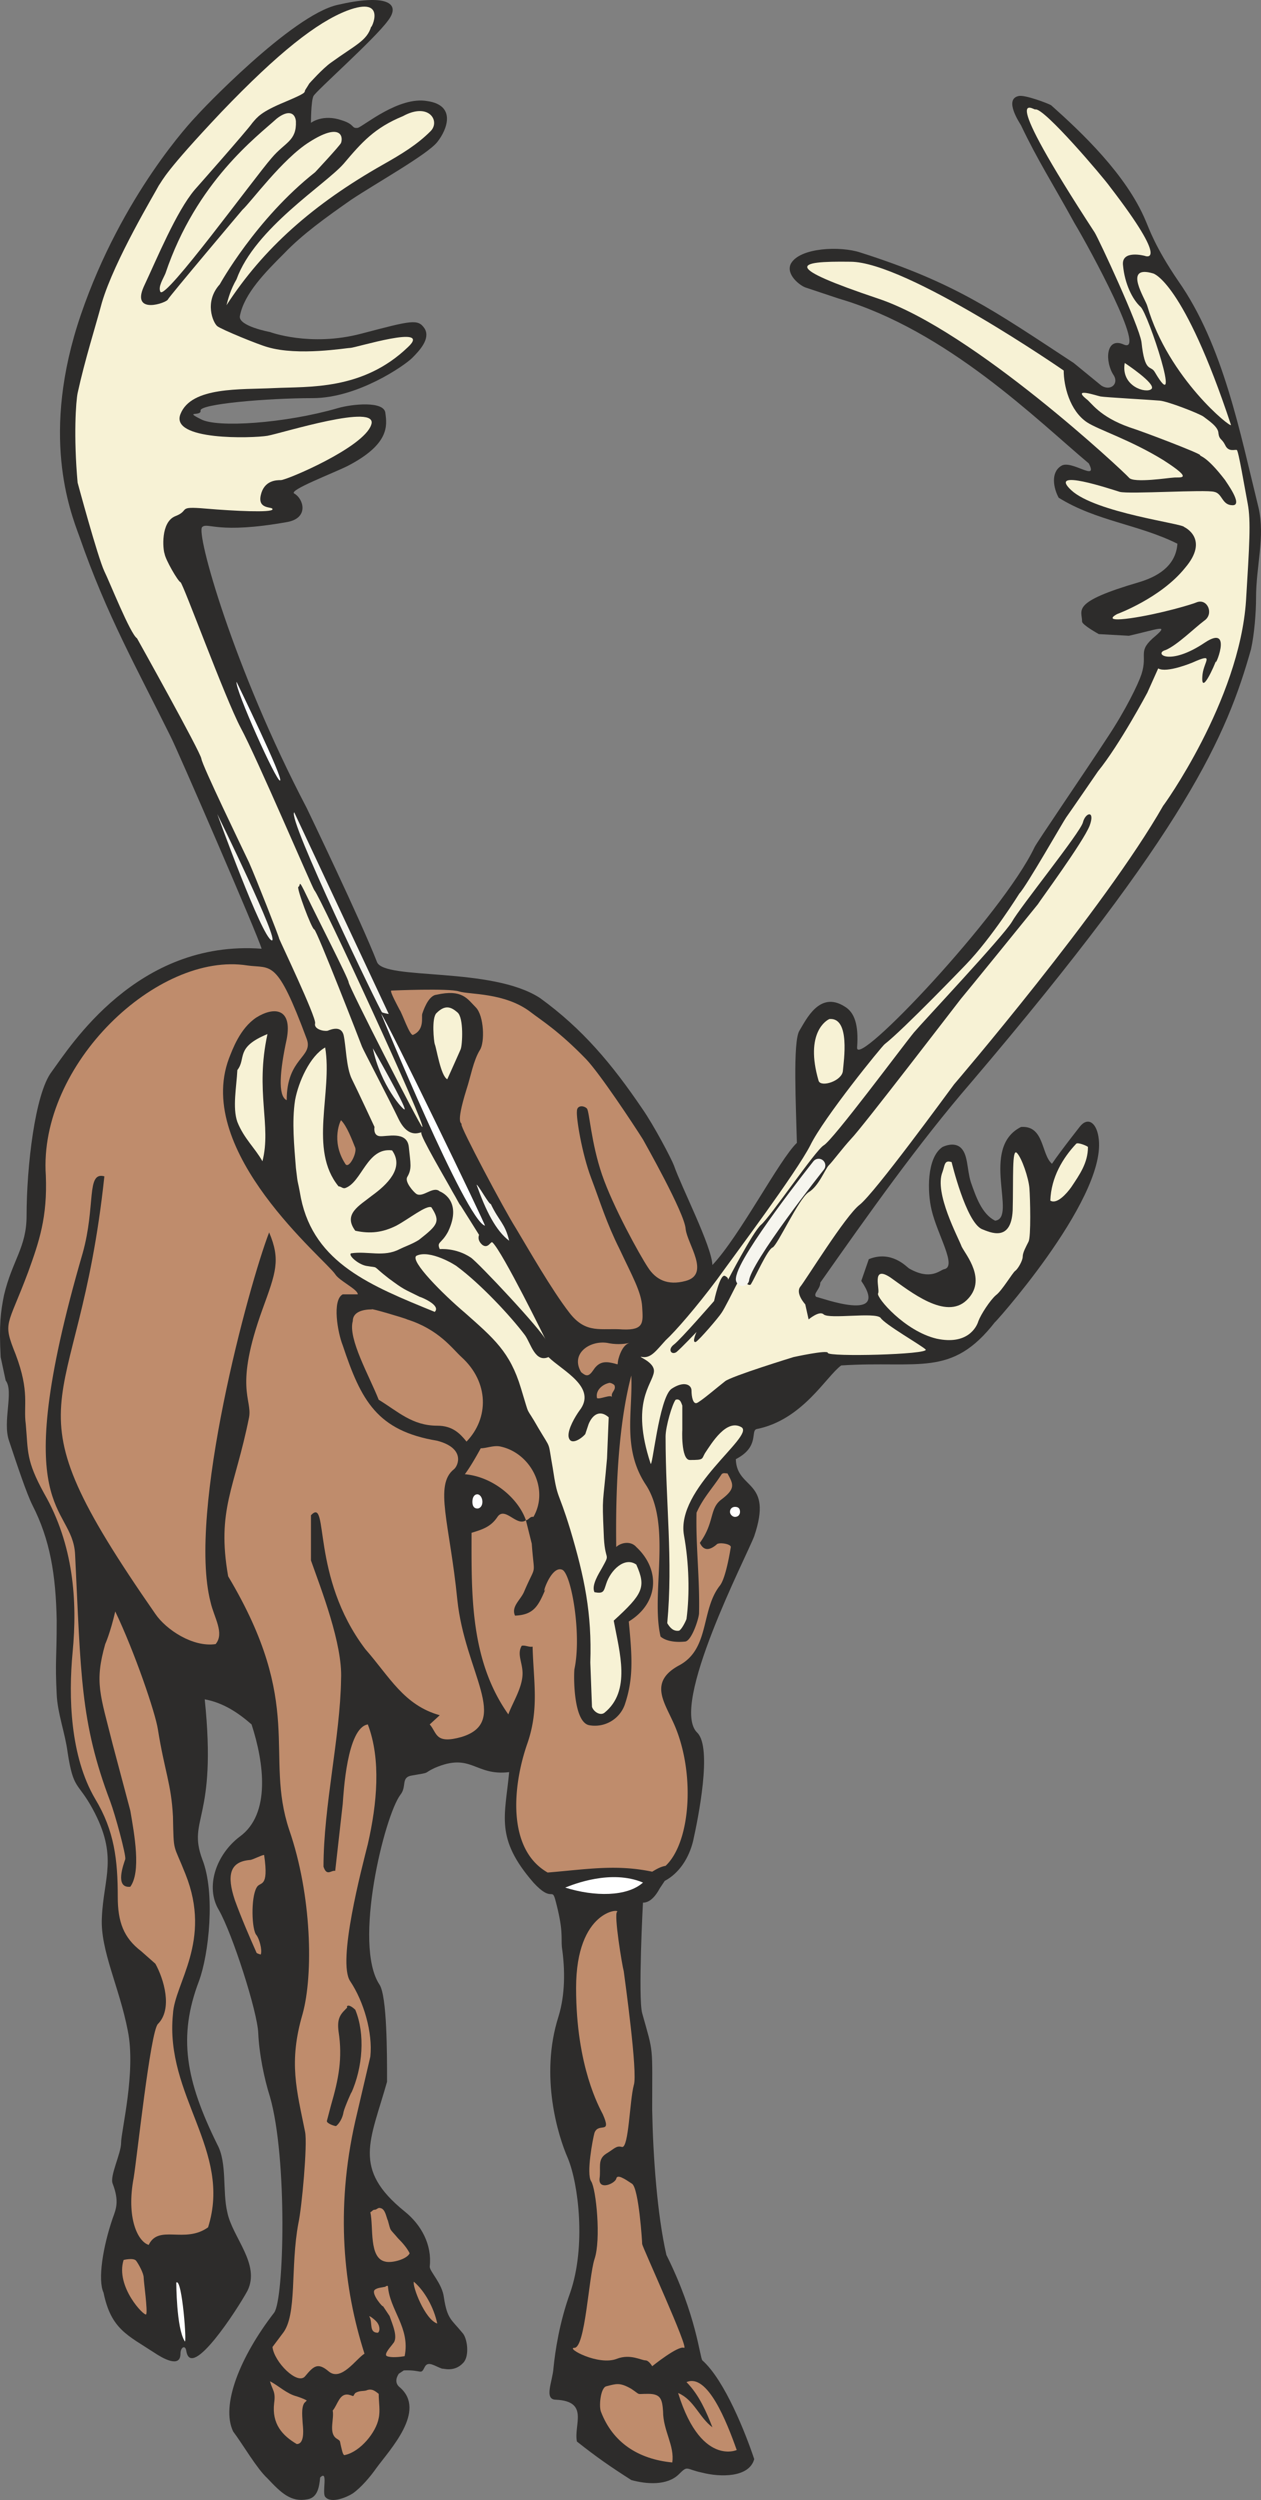
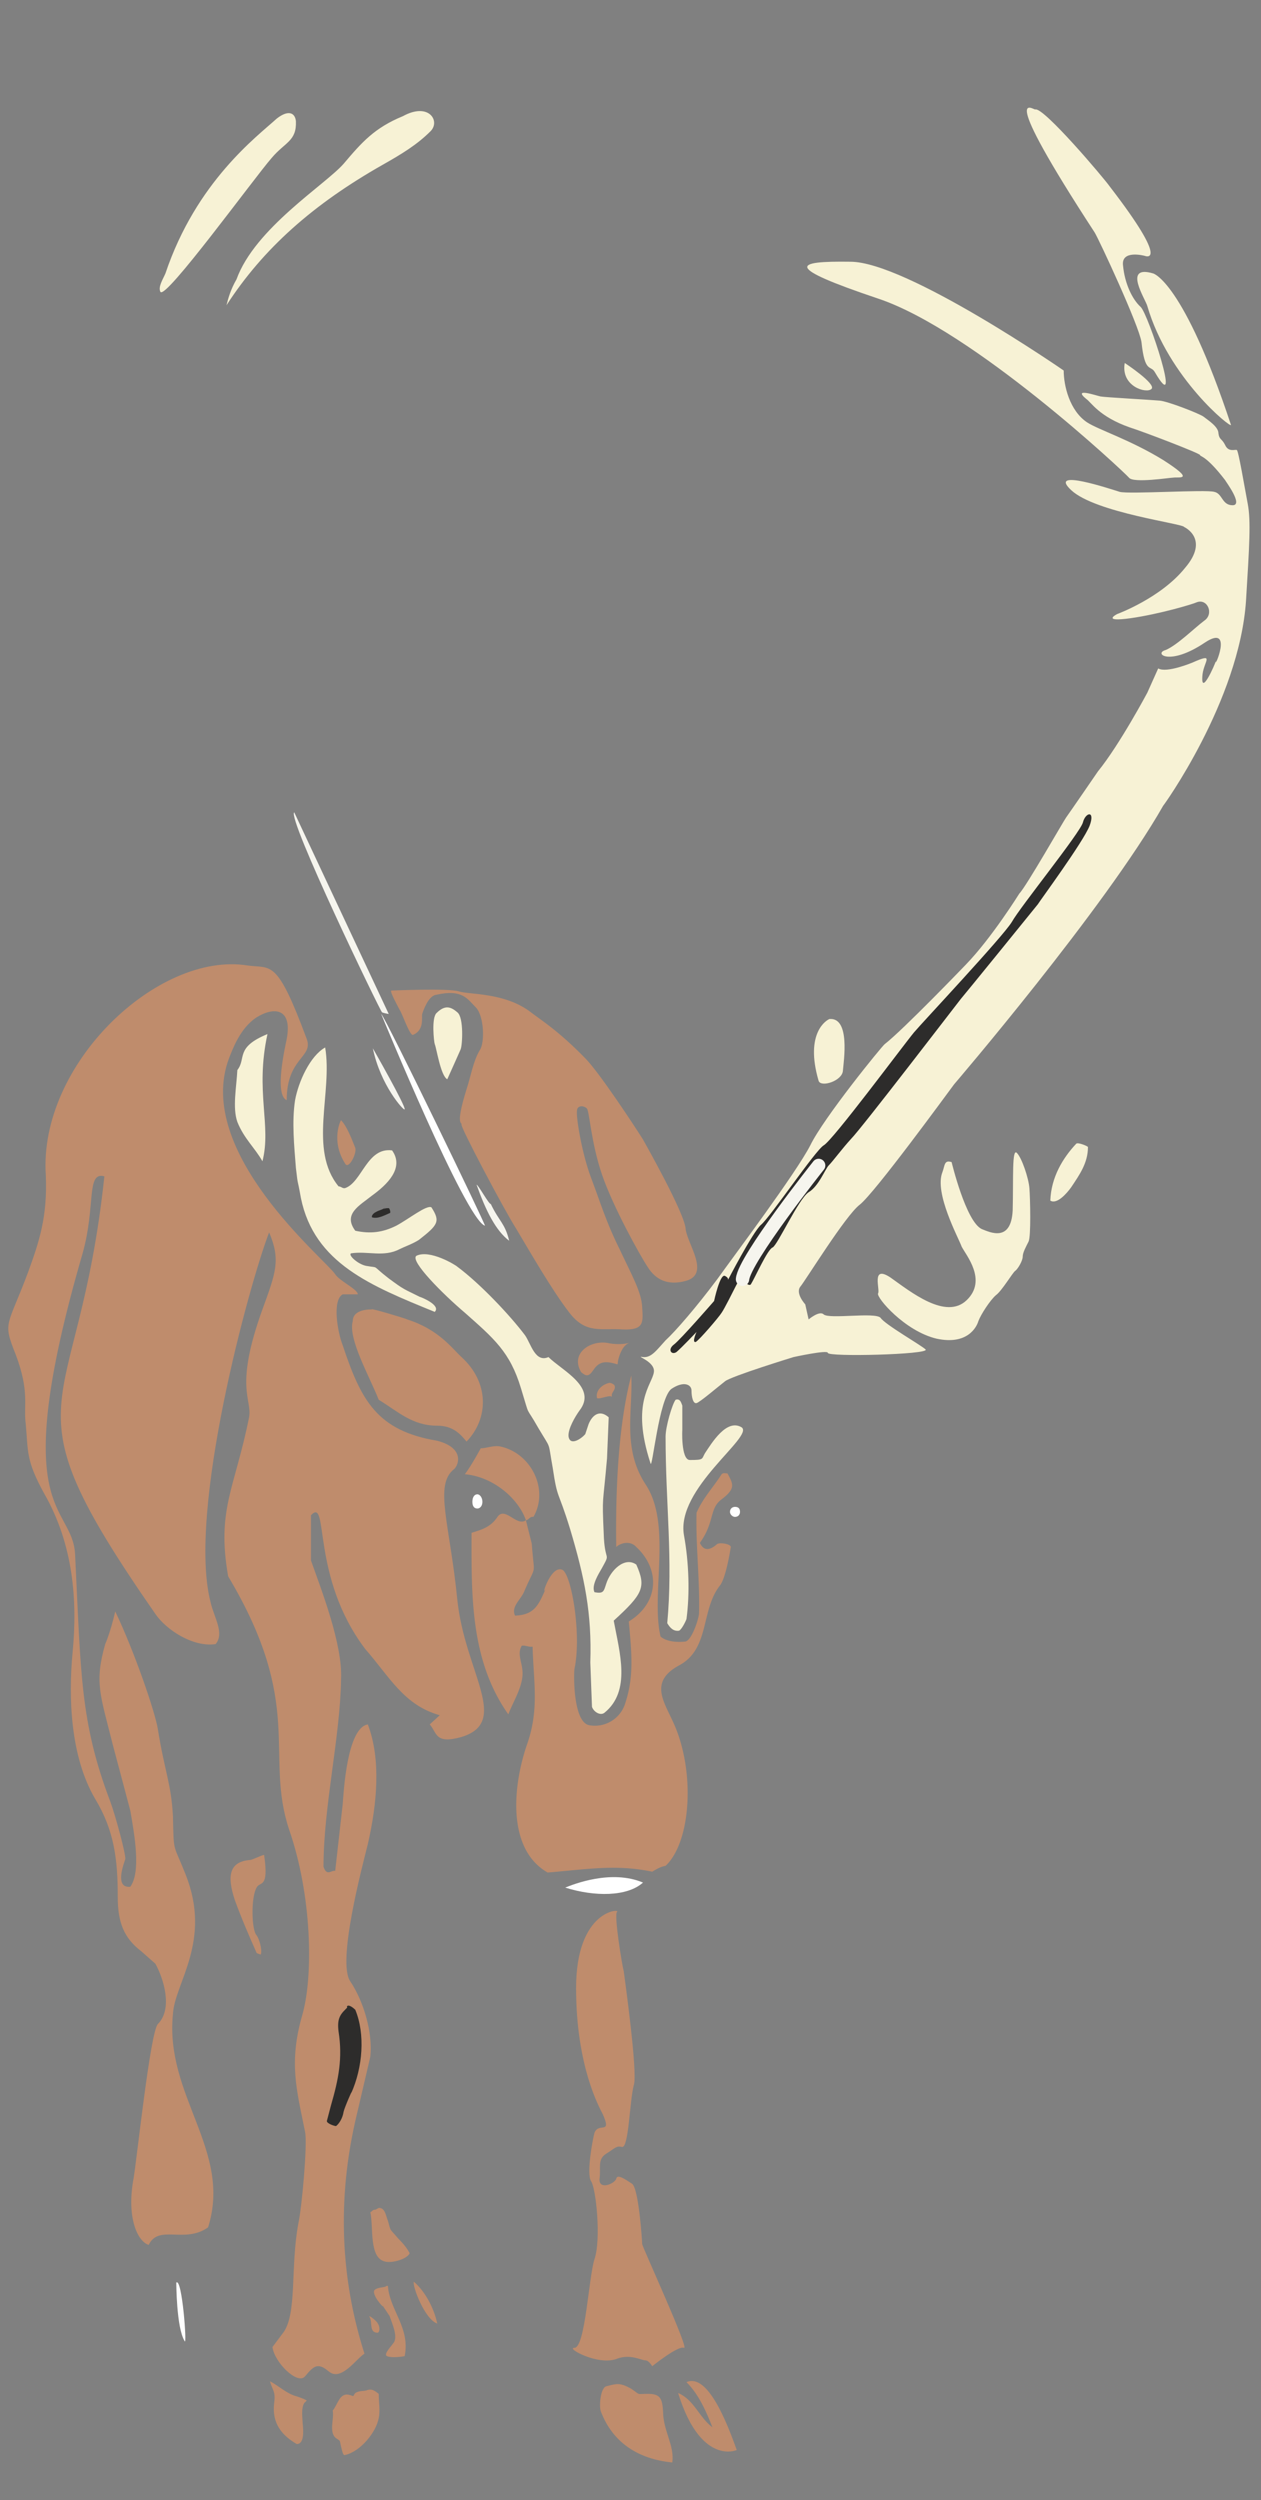
<svg xmlns="http://www.w3.org/2000/svg" width="144.739" height="286.815" viewBox="0 0 108.554 215.111">
  <rect x="0" y="0" width="108.554" height="215.111" fill="#808080" stroke="none" />
-   <path d="M269.63 383c-6.336-12.095-9.576-23.76-9-24.191.504-.432 1.296.648 7.344-.432 1.872-.36 1.368-2.016.576-2.448-.504-.288 3.312-1.728 4.608-2.376 3.6-1.872 3.384-3.456 3.24-4.536-.072-1.08-2.88-.792-4.104-.432-4.464 1.296-10.44 1.728-11.808.936-1.44-.72.072-.216 0-.72-.144-.576 5.76-1.08 9.648-1.08s7.92-2.808 8.568-3.456c.648-.648 1.584-1.656 1.08-2.52-.576-.864-1.08-.72-5.472.432s-7.848-.144-7.848-.144-2.736-.504-2.592-1.368c.36-1.944 2.232-3.816 3.816-5.4 1.584-1.656 3.6-3.096 5.76-4.608 2.16-1.44 6.552-3.888 7.416-4.968.864-1.08 1.656-3.168-.864-3.528-2.448-.432-5.472 2.16-5.976 2.304-.576.072-.216-.288-1.368-.648-1.656-.576-2.664.216-2.664.216s0-1.872.216-2.304c.216-.432 5.256-4.896 6.408-6.48 1.224-1.584-.288-2.304-4.32-1.368-3.96.864-11.952 9.288-12.168 9.576-.36.36-6.408 6.768-9.936 17.064-3.528 10.296-.936 16.92-.144 19.08 2.376 6.84 4.968 11.376 7.848 17.208.504.936 7.56 17.208 7.848 18.288-10.728-.792-16.488 8.424-18.072 10.584-1.44 1.872-2.16 8.208-2.16 12.384 0 2.736-1.224 3.816-1.944 6.84-.288 1.44-.432 2.52-.288 5.328l.432 2.016c.72.936-.288 3.528.288 5.184.72 2.16 1.512 4.536 2.016 5.544 1.512 2.952 2.016 5.976 2.088 9.936 0 3.456-.144 3.384 0 6.336.072 1.656.72 3.312.936 4.968.504 3.312.864 2.52 2.16 4.896 2.232 4.104.936 5.904.792 9.36-.144 2.808 1.512 5.976 2.232 9.72.72 3.528-.576 8.64-.576 9.648 0 .936-1.008 2.88-.72 3.528.576 1.512.288 2.16 0 2.952-.864 2.52-1.296 5.328-.792 6.408.648 3.168 2.088 3.672 4.392 5.184.648.432 2.232 1.368 2.232.072 0-.576.432-.792.504-.216.432 2.52 4.392-3.6 5.256-5.184 1.152-2.304-1.296-4.608-1.728-6.768-.432-1.8 0-4.248-.864-5.832-2.736-5.544-3.384-9.288-1.584-14.04.864-2.304 1.44-7.632.288-10.512-1.296-3.528 1.296-3.312.216-13.752 1.584.288 2.88 1.152 4.032 2.16 1.08 3.312 1.656 7.704-1.008 9.648-2.016 1.512-3.024 4.32-1.8 6.336 1.152 2.016 3.312 8.712 3.384 10.584.072 1.728.504 3.888 1.008 5.472 1.512 5.256 1.224 17.424.36 18.576-2.952 3.816-4.608 7.992-3.528 10.224.864 1.152 2.016 3.168 2.952 4.032 1.152 1.224 2.016 2.088 3.456 1.8.864-.144 1.008-1.08 1.08-1.872.72-.72.144 1.296.432 1.656.504.648 1.944 0 2.376-.288.72-.504 1.512-1.44 2.016-2.16 1.152-1.584 4.392-4.968 2.016-6.984-.36-.288-.36-.72-.072-1.152l.432-.288c1.584-.072 1.44.432 1.8-.288.288-.576.864-.072 1.512.144 0-.072 1.008.36 1.8-.504.576-.576.36-2.16-.072-2.592-.936-1.152-1.296-1.152-1.584-3.024-.144-1.224-1.224-2.232-1.224-2.664.216-1.872-.72-3.6-2.16-4.752-4.536-3.672-2.952-6.048-1.512-11.16 0-2.448 0-7.344-.648-8.352-2.304-3.456.432-14.544 1.8-16.344.576-.72 0-1.512 1.008-1.656 1.728-.288.864-.144 1.944-.648 3.168-1.368 3.456.72 6.408.36-.36 3.816-1.224 5.688 2.088 9.504 1.584 1.728 1.584.432 1.872 1.44.72 2.664.504 3.24.576 4.104.288 1.944.288 4.104-.288 5.976-1.656 5.184 0 10.368.792 12.168.936 2.232 1.584 7.632.216 11.592-.936 2.592-1.296 5.04-1.44 6.48-.072 1.152-.864 2.736.216 2.736 2.88.144 1.512 2.16 1.8 3.6 1.728 1.368 2.88 2.16 4.68 3.312 1.296.36 3.096.504 4.104-.504.792-.792.576-.432 1.944-.144 1.656.432 4.104.432 4.536-1.152-.72-2.16-2.52-6.768-4.464-8.496-.216-.216-.504-3.888-3.096-9.072-.792-3.456-1.152-8.496-1.224-12.456 0-5.76.144-4.752-.864-8.352-.36-1.368.072-9.648.072-9.504.432 0 .936-.288 1.44-1.224l.432-.648c1.224-.648 2.088-1.944 2.448-3.456.432-1.944 1.656-7.992.36-9.288-2.448-2.304 4.248-15.192 4.896-16.92 1.656-4.896-1.512-3.96-1.584-6.624 2.088-1.08 1.224-2.448 1.8-2.592 3.96-.792 5.976-4.536 7.272-5.472 6.696-.432 9.504 1.08 13.248-3.744-.576.72 9.504-10.368 8.928-15.696-.144-1.44-.936-2.016-1.656-1.08.288-.36-1.656 2.088-2.376 3.168-.936-.792-.648-3.312-2.664-3.168-3.6 1.8-.288 7.848-2.232 8.064-1.152-.576-1.656-2.088-2.088-3.312-.36-1.152-.216-2.448-.936-3.024-.576-.432-1.368-.072-1.512 0-1.368.936-1.296 3.888-.936 5.4.504 2.16 2.232 4.896 1.08 5.112-.36.072-1.152 1.008-3.024-.072-.216-.144-1.512-1.584-3.456-.792l-.648 1.872c2.52 3.672-3.456 1.44-3.888 1.368-.288-.288.36-.648.36-1.224 4.104-5.832 8.424-11.952 13.032-17.28 18.504-21.744 21.96-29.808 24.048-37.224.288-1.296.432-3.168.432-4.392 0-2.808.792-5.256.216-7.776-1.584-6.408-3.024-13.968-6.912-19.512-2.016-2.952-2.52-4.536-2.808-5.184-1.656-3.96-5.544-7.632-8.136-9.936-.216-.144-2.304-.936-2.808-.792-1.296.288.144 2.376.216 2.52 1.44 3.024 2.664 4.896 4.608 8.424 1.296 2.16 6.264 11.304 4.248 10.44-1.584-.72-1.656 1.512-.864 2.664.432.72-.288 1.368-1.08.864l-2.376-1.944c-6.912-4.536-10.224-6.912-18.36-9.504-1.728-.576-5.184-.432-5.976.936-.504.936.792 1.944 1.296 2.088l2.808.936c9.36 2.736 17.136 10.512 21.528 14.184.864 1.656-1.512-.36-2.376.216-.936.576-.648 1.944-.216 2.736 3.24 2.016 6.912 2.304 10.224 3.96-.144 2.016-1.872 2.88-3.312 3.312-5.904 1.728-4.896 2.376-4.896 3.384 0 .288 1.44 1.08 1.44 1.08l2.592.144c2.52-.576 3.456-1.008 2.304 0-1.656 1.368-.648 1.512-1.224 3.312-.288.864-1.368 3.096-2.952 5.472-1.872 2.88-6.12 9.072-6.264 9.432-2.736 5.76-15.408 19.152-15.264 17.208.144-1.944-.216-3.024-1.08-3.528-2.16-1.368-3.312 1.152-3.888 2.088-.576.936-.288 6.552-.216 9.648-1.512 1.44-4.896 7.992-7.272 10.512-.072-1.656-2.664-6.696-3.312-8.568-.216-.576-1.728-3.456-2.736-4.896-2.592-3.816-5.112-6.84-8.784-9.504-4.176-2.736-13.392-1.512-14.04-3.096C274.31 392.72 269.63 383 269.63 383z" style="fill:#2d2c2b" transform="translate(-243.221 -313.464)" />
  <path d="M335.87 411.873c-1.152 1.224-2.16 2.88-2.232 4.896.576.36 1.44-.648 1.8-1.152.72-1.08 1.44-2.088 1.44-3.456 0-.072-.864-.432-1.008-.288zm-68.832-88.2c-1.656 1.512-6.912 5.4-9.576 13.32-.216.504-.648 1.152-.432 1.584.432.72 8.064-9.792 9.576-11.52 1.152-1.368 2.16-1.44 2.088-3.168-.072-.72-.648-1.008-1.656-.216zm-3.456 13.824c-.504.864-.72 1.656-.864 2.232 3.168-4.896 7.488-8.712 13.464-12.096 1.656-.936 2.952-1.728 4.104-2.88.864-.864-.144-2.52-2.376-1.296-2.448 1.008-3.528 2.232-5.112 4.104-1.584 1.8-7.632 5.544-9.216 9.936z" style="fill:#f7f2d5" transform="translate(-243.221 -313.464)" />
-   <path d="M269.846 320.649s1.152-1.296 1.872-1.8c2.088-1.512 3.096-1.872 3.456-3.096-.072.36 1.512-2.736-2.088-1.368-2.592 1.008-5.904 3.6-10.8 8.712-4.896 5.184-5.04 5.832-5.4 6.336-.288.576-3.816 6.408-4.896 10.08-.576 2.16-1.44 4.824-2.088 7.776-.144.72-.36 3.672 0 7.704 0 0 1.728 6.408 2.304 7.632.432.864 2.232 5.4 2.808 5.76 0 0 5.472 9.792 5.544 10.368.072.576 3.456 7.56 4.104 8.928.576 1.296 2.592 6.408 2.592 6.552.072.216 3.168 6.696 3.096 7.272-.144.504.72.72 1.08.648.36-.144 1.152-.432 1.368.36.216.936.216 2.808.72 3.816s1.944 4.104 1.944 4.104-.144.72.432.792c.576.072 2.376-.504 2.52.936.144 1.44.288 1.872-.144 2.592-.216.432.576 1.296.792 1.44.576.36 1.44-.72 2.016-.216 0 0 2.016.72.72 3.456-.576 1.08-1.008.864-.72 1.512 0 0 1.368-.144 2.664.72.576.36 6.192 6.336 6.48 7.128 0 0-3.744-7.632-4.608-8.424-.144-.144-.36.576-.864.216-.504-.432-.288-.864-.288-.864s-1.44-2.304-1.584-2.52c-.144-.144-.288-.504-.72-1.224-.504-.936-2.808-4.824-2.664-5.04.072-.216-1.008.72-1.944-1.152-.864-1.8-3.096-6.048-3.168-6.264-.072-.216-3.888-10.008-4.104-10.08-.216 0-1.584-3.672-1.368-3.672.216-.072-.072-.864.72.792.792 1.656 3.6 7.128 3.6 7.416 0 .36 6.12 12.312 6.336 12.456.504.216-8.784-19.872-9.288-20.376-.144-.144-4.968-11.448-6.336-13.968-1.368-2.592-4.968-12.456-5.184-12.528-.216-.072-1.296-1.944-1.368-2.448-.144-.36-.36-2.736.936-3.24s.072-.864 2.592-.648c2.52.216 5.688.36 5.76.072.072-.288-1.296.072-1.008-1.224.288-1.296 1.368-1.296 1.728-1.296.504 0 7.128-2.808 7.776-4.752.72-1.944-7.704.72-8.928.936-1.296.216-8.424.432-7.488-1.872.936-2.376 5.184-2.088 8.064-2.232 2.952-.144 7.632.216 11.52-3.528 2.16-2.016-4.536.072-4.968.072-.36 0-4.464.72-7.128-.072-.792-.216-3.96-1.512-4.32-1.8-.36-.288-1.152-2.088.216-3.6 0 0 3.096-5.616 8.208-9.648 0 0 2.088-2.232 2.232-2.52.216-.648-.144-1.728-2.736-.072-2.304 1.44-5.04 5.184-5.76 5.832 0 0-6.264 7.416-6.408 7.704-.072.288-3.168 1.368-2.088-1.08 1.152-2.448 2.808-6.48 4.392-8.352 0 0 4.464-5.04 4.968-5.76.432-.504.72-.936 2.808-1.8 1.872-.792 1.656-.792 1.728-1.008.144-.216.36-.576.36-.576z" style="fill:#f7f2d5" transform="translate(-243.221 -313.464)" />
  <path d="M281.726 406.329s1.296-2.88 1.152-2.592c.144-.288.288-2.736-.288-3.168-.576-.504-1.08-.648-1.8.072-.432.432-.216 2.448-.144 2.664.144.288.504 2.736 1.08 3.024z" style="fill:#f7f2d5" transform="translate(-243.221 -313.464)" />
  <path d="M276.902 398.697s4.968-.216 5.832.072c.864.288 3.96.072 6.192 1.8.936.72 2.376 1.584 4.752 4.032 1.224 1.296 4.032 5.544 4.896 6.912.072.144 3.6 6.336 3.672 7.704.144 1.296 2.16 3.888 0 4.464-1.584.432-2.592-.144-3.24-1.152-.72-1.08-3.024-5.256-3.96-7.992-.936-2.736-1.08-5.4-1.296-5.688-.288-.288-.864-.288-.864.216-.072.576.432 3.672 1.224 5.76.792 2.088 1.296 3.816 2.448 6.12 1.08 2.304 1.872 3.672 1.944 4.968.072 1.296.216 2.016-1.656 1.944-1.872-.144-3.168.432-4.608-1.44-1.512-1.944-3.528-5.472-4.608-7.272-1.008-1.584-4.824-8.784-4.68-8.928.072-.216-.576.216.432-3.024.36-1.08.576-2.448 1.152-3.384.432-.648.36-2.952-.36-3.672-.72-.72-1.152-1.584-3.384-1.08-.72.072-1.152 1.44-1.224 1.656-.072.288.216 1.368-.792 1.8-.288.072-.936-1.872-1.152-2.16-.144-.288-.864-1.584-.72-1.656z" style="fill:#bf8c6c" transform="translate(-243.221 -313.464)" />
  <path d="M275.318 403.665s2.88 5.04 2.736 5.256c-.072.144-2.088-2.088-2.736-5.256z" style="fill:#f6f5ee" transform="translate(-243.221 -313.464)" />
  <path d="M314.63 401.145c-.216.072-2.16 1.152-.936 5.328.216.576 2.016 0 2.088-.864.072-.864.648-4.608-1.152-4.464zm10.512 12.312s1.224 5.112 2.592 5.76c.72.288 2.52 1.152 2.664-1.584.072-2.808-.072-5.4.36-4.968.432.432 1.008 2.16 1.08 3.024.072.936.144 4.176-.072 4.608-.216.432-.504.936-.504 1.296s-.432 1.08-.648 1.224c-.216.144-1.152 1.728-1.656 2.088-.504.432-1.296 1.656-1.512 2.232-.144.504-.936 2.088-3.6 1.512-2.736-.648-5.184-3.528-5.04-3.888.216-.288-.648-2.52 1.08-1.368 1.728 1.224 4.752 3.672 6.552 1.944 1.8-1.728-.072-3.888-.432-4.608-.288-.792-2.376-4.608-1.656-6.408.216-.576.144-1.08.792-.864z" style="fill:#f7f2d5" transform="translate(-243.221 -313.464)" />
  <path d="M326.366 396.465s-5.4 5.616-6.984 6.84c-.216.144-5.256 6.336-6.408 8.712-1.224 2.376-6.408 9.288-8.064 11.592-1.728 2.304-3.528 4.392-4.392 5.184-.792.864-1.224 1.512-1.944 1.44-.792-.144 1.08.36.936 1.296-.144 1.08-2.016 2.592-.288 7.848.144.648.72-5.616 1.8-6.408 1.08-.72 1.728-.36 1.728.144 0 .576.144 1.152.432 1.08.288-.072 1.8-1.368 2.448-1.872.504-.432 5.904-2.088 5.904-2.088s2.952-.648 2.952-.36c0 .36 8.712.144 8.424-.288-.36-.36-3.528-2.16-3.888-2.736-.504-.504-4.392.144-4.896-.288-.36-.36-1.296.432-1.296.432l-.288-1.296s-.864-.936-.432-1.512c.432-.504 3.888-6.12 5.112-7.056 1.296-1.008 7.488-9.504 8.136-10.368 0 0 12.96-15.12 18-23.976-.072.144 6.552-9 7.128-17.64.288-4.752.432-6.84.144-8.352-.288-1.512-.792-4.536-.936-4.608-.144-.072-.72.216-1.008-.432-.288-.576-.504-.432-.576-1.008 0-.576-.936-1.152-1.296-1.44-.432-.288-3.024-1.296-3.744-1.368-.792-.072-4.752-.288-5.112-.36-.36-.072-2.448-.792-1.224.216.432.288 1.08 1.512 3.744 2.448 1.152.36 6.048 2.232 6.048 2.376 0 .144.504 0 2.16 2.16.072.144 1.584 2.16.648 2.16s-.864-1.008-1.584-1.152c-.72-.216-7.344.216-8.136 0-.72-.216-6.264-2.088-4.176-.144 2.088 1.944 9.648 2.88 9.72 3.168 0 0 2.232 1.008.072 3.528-2.088 2.592-5.832 3.96-5.832 3.96s-1.44.72 1.152.36c2.52-.36 5.4-1.224 5.688-1.368.936-.36 1.512 1.008.648 1.584-.864.648-2.304 2.088-3.312 2.52-1.08.288.288 1.44 3.384-.648 2.52-1.656.72 2.448.936 1.584-.072.288-1.368 3.24-1.152 1.152.144-1.152 1.08-1.872-.864-1.008 0 0-2.232.936-2.952.504 0 0-.648 1.44-.936 2.088 0 0-2.376 4.464-4.248 6.768 0 0-2.52 3.672-2.736 3.96-.216.288-3.456 5.976-4.032 6.552 0 0-2.376 3.816-4.608 6.12zm16.128-59.472s2.592.648 6.696 13.032c.072.36-5.4-4.032-7.2-10.224-.144-.576-2.16-3.6.504-2.808zm-2.448 7.704s2.736 1.8 2.304 2.232c-.432.432-2.664-.216-2.304-2.232z" style="fill:#f7f2d5" transform="translate(-243.221 -313.464)" />
  <path d="M337.454 333.465c.36.576 3.816 7.992 4.032 9.432.288 2.736.792 1.944 1.152 2.592 2.448 4.176-.576-5.04-1.224-5.616-.72-.648-1.368-2.016-1.512-3.528-.216-1.44 1.872-.864 1.872-.864s2.304.936-3.024-5.976c-.504-.72-5.688-6.84-6.408-6.624-.144.072-3.384-2.448 5.112 10.584zm-.648 16.344c1.008.648 3.744 1.512 6.552 3.24 2.808 1.8 1.368 1.44.864 1.512-.288 0-3.456.504-3.816 0-.36-.432-13.392-12.672-21.6-15.408-8.136-2.736-7.272-3.24-2.376-3.168 4.824 0 18.36 9.36 18.36 9.36 0 1.296.504 3.456 2.016 4.464zm-63.864 65.88c-.216.072-.36-.144-.576-.144-2.592-3.168-.504-8.064-1.152-11.952-1.296.72-2.304 2.952-2.592 4.536-.288 1.872-.072 3.96.072 5.832.216 1.8.072.576.432 2.592 1.152 5.616 6.048 7.56 11.52 9.792.576-.576-1.224-1.296-1.296-1.296-1.44-.72-1.296-.576-2.664-1.584-1.584-1.224-.72-.864-1.944-1.08-.72-.144-1.584-.936-1.296-1.08 1.44-.216 2.808.36 4.176-.36.432-.216 1.08-.432 1.656-.792 1.656-1.296 1.872-1.584 1.08-2.808-.432-.216-1.944 1.008-3.024 1.584-1.152.576-2.232.72-3.528.432-1.08-1.44.36-2.16 1.44-3.024 1.296-.936 2.808-2.376 1.728-3.888-2.16-.288-2.592 2.736-4.032 3.24z" style="fill:#f7f2d5" transform="translate(-243.221 -313.464)" />
  <path d="M272.582 409.857c.504.504.936 1.656 1.224 2.376.144.504-.576 1.872-.864 1.368-1.296-2.016-.36-3.816-.36-3.744z" style="fill:#bf8c6c" transform="translate(-243.221 -313.464)" />
  <path d="M266.246 402.44c-2.808 1.153-1.8 2.089-2.592 3.097-.072 1.44-.432 3.24 0 4.464.576 1.44 1.512 2.232 2.16 3.384.792-3.096-.648-5.976.432-10.944z" style="fill:#f7f2d5" transform="translate(-243.221 -313.464)" />
  <path d="M297.422 429.009c-.576.144-1.296.144-1.944 0-1.512-.216-3.168.936-2.232 2.52.432.36.648.432 1.08-.216.432-.648.936-.72 1.584-.576.72.144.36.288.576-.432.144-.504.432-1.152.936-1.296zm-1.512 4.68c-.144-.432.36-.576.216-1.008 0-.072-.36-.288-.504-.216-.576.144-1.152.648-1.008 1.296.216.144 1.224-.36 1.296-.072zm-20.664-7.56c-.792 0-1.656.216-1.656 1.008-.432 1.512 1.44 4.752 2.232 6.768 1.656 1.008 2.88 2.232 5.04 2.232 1.296 0 1.944.648 2.52 1.368 1.944-2.016 1.944-5.112-.432-7.272-.792-.72-1.944-2.376-4.68-3.24-.072-.072-3.24-1.008-3.024-.864z" style="fill:#bf8c6c" transform="translate(-243.221 -313.464)" />
  <path d="M282.59 422.457c-.144-.144-2.376-1.512-3.528-.936-.576.432 2.304 3.312 4.176 4.896 2.52 2.232 3.888 3.384 4.824 6.48.864 2.808.288 1.296 1.512 3.456 1.152 1.944.792 1.008 1.224 3.384.432 2.88.432 1.8 1.512 5.328 1.224 4.104 1.872 7.2 1.728 11.448l.144 3.816c.144.432.72.792 1.08.504 2.304-1.872 1.296-5.184.792-7.92 2.52-2.304 2.808-2.88 1.944-4.824-1.008-.72-2.232.504-2.592 1.656-.216.648-.216.864-1.008.72-.288-.576.36-1.584.648-2.088.792-1.44.216-.36.144-3.024-.144-3.312-.072-2.232.288-6.408l.144-3.528c-.72-.648-1.368-.288-1.728.576l-.288.864c-.288.36-1.296 1.08-1.44.216-.072-.648.576-1.728.936-2.232 1.584-2.016-1.512-3.456-2.664-4.608-1.152.504-1.512-1.152-2.016-1.872-1.296-1.728-3.888-4.464-5.832-5.904zm21.312 16.056c-.288.504-.072.576-1.296.576-.792 0-.648-2.808-.648-2.52v-2.16c-.072-.144-.144-.648-.576-.504-.288.36-.864 2.304-.864 3.168 0 5.76.648 10.584.144 16.056.216.36.504.72 1.008.648.216-.072.576-.792.648-1.008.288-2.16.216-4.824-.216-7.2-.72-4.032 6.048-8.496 4.968-9.288-1.296-.792-2.592 1.368-3.168 2.232z" style="fill:#f7f2d5" transform="translate(-243.221 -313.464)" />
  <path d="M289.142 443.985c1.368-2.376-.216-5.472-2.808-6.048-.576-.144-1.224.144-1.728.144-.432.792-.936 1.656-1.368 2.232 2.448.216 4.608 2.088 5.256 3.96-.792.576-1.8-1.224-2.448-.288-.576.864-1.296 1.08-2.232 1.368 0 5.256-.144 10.944 3.168 15.624.36-1.008 1.224-2.304 1.224-3.528 0-.936-.504-1.656-.072-2.376.288-.072.648.144.936.072.072 2.952.576 5.328-.432 8.28-1.296 3.672-1.8 9.144 1.728 11.16 3.456-.288 5.904-.72 9-.072.36-.216.72-.432 1.152-.504 2.232-2.088 2.592-8.352.576-12.528-.792-1.728-1.944-3.384.648-4.752 2.592-1.44 1.8-4.752 3.456-6.84.504-.648.864-2.88.936-3.312 0-.288-1.08-.432-1.224-.216-.504.432-1.08.648-1.44-.144 1.296-1.8.792-2.952 1.872-3.744 1.224-.936 1.008-1.296.504-2.232-.216 0-.36-.072-.504.072-.792 1.224-1.584 2.016-2.16 3.312-.072 2.88.288 5.688.216 8.64 0 .432-.648 2.448-1.224 2.448-.72.072-1.584 0-2.088-.432-.864-3.672 1.008-9.648-1.296-13.104-2.016-3.096-1.08-6.264-1.224-9.36-1.08 4.104-1.368 9.504-1.296 14.76.36-.36 1.224-.576 1.728 0 2.088 1.944 1.944 4.824-.648 6.408.288 3.024.432 4.896-.36 7.2a2.733 2.733 0 0 1-3.024 1.728c-1.368-.216-1.368-4.104-1.296-4.824.648-3.024-.288-8.352-1.08-8.568-1.008-.36-1.872 2.664-1.368 1.584-.648 1.512-1.008 2.304-2.664 2.376-.36-.792.504-1.368.792-2.088 1.08-2.52.864-1.08.648-4.104l-.504-2.016c.216 0 .36-.36.648-.288z" style="fill:#bf8c6c" transform="translate(-243.221 -313.464)" />
  <path d="M290.222 466.305c.072-.792.216-1.656.144-2.592-.432-.288-1.08-.216-1.44 0-.432 2.016-1.152 6.048.504 8.064.576.72 1.152 1.152 2.088 1.296 1.152.288 2.88-.36 2.88-1.584-.504-2.304-2.664-1.872-2.808-1.944-1.008-.936-1.44-1.728-1.368-3.24zm9.504-2.232c.288 1.872-.288 3.024-1.512 4.536-.648.864-1.656 2.016-1.08 2.808.216.288.792.936 1.224.936.792 0 2.16-1.008 2.448-1.8.864-2.16 1.08-5.4.504-7.344-.216-.216-1.296-.288-1.44 0-.288.504-.216.504-.144.864z" style="fill:#bf8c6c" transform="translate(-243.221 -313.464)" />
-   <path d="M291.878 475.88c2.52.793 5.328.793 6.696-.431-2.736-1.152-5.976.144-6.696.432zm-7.56-32.615c.216 0 .432-.216.432-.576s-.216-.648-.432-.648c-.288 0-.432.288-.432.648 0 .36.144.576.432.576zm22.176.72c.288 0 .432-.216.432-.432 0-.288-.144-.432-.432-.432-.216 0-.432.144-.432.432 0 .216.216.432.432.432z" style="fill:#fff" transform="translate(-243.221 -313.464)" />
+   <path d="M291.878 475.88c2.52.793 5.328.793 6.696-.431-2.736-1.152-5.976.144-6.696.432zm-7.56-32.615c.216 0 .432-.216.432-.576s-.216-.648-.432-.648c-.288 0-.432.288-.432.648 0 .36.144.576.432.576zm22.176.72c.288 0 .432-.216.432-.432 0-.288-.144-.432-.432-.432-.216 0-.432.144-.432.432 0 .216.216.432.432.432" style="fill:#fff" transform="translate(-243.221 -313.464)" />
  <path d="M264.518 396.537c-7.704-1.224-18 8.496-17.352 18.072.144 3.6-.576 5.688-1.512 8.28-1.8 4.824-2.232 4.248-1.08 7.128 1.224 3.24.648 4.392.864 5.976.216 2.376 0 3.096 1.584 5.976 2.52 4.392 2.88 9.216 2.448 13.68-.36 3.816-.216 8.928 1.944 12.6 1.656 2.736 1.944 5.256 1.944 8.424 0 2.16.504 3.528 2.016 4.68l1.224 1.08c.72 1.296 1.512 3.888.216 5.184-.648.648-1.8 11.52-2.088 13.248-.648 3.456.36 5.472 1.296 5.76.864-1.8 3.096-.072 5.112-1.512 2.088-6.624-3.744-11.304-3.024-18.36.144-2.664 3.384-6.264 1.08-12.024-1.08-2.736-1.008-1.728-1.08-4.968-.144-2.808-.72-3.888-1.296-7.488-.216-1.44-2.016-6.696-3.672-10.152-.432 1.872-.864 2.808-.864 2.808-.936 3.312-.432 4.32.648 8.64l1.512 5.688c.36 2.088.936 5.256 0 6.552-1.368.144-.576-1.944-.432-2.376.072-.36-.864-3.816-1.296-4.968-2.592-6.84-2.52-10.944-3.024-21.24-.216-4.464-5.976-3.168.648-25.92 1.152-4.104.288-7.056 1.872-6.624-2.304 21.672-9.072 18.288 4.392 37.656.936 1.368 3.24 2.88 5.184 2.592.792-.936-.144-2.304-.432-3.6-2.016-7.776 3.312-27.36 5.04-31.824 1.008 2.376.576 3.456-.576 6.624-2.448 6.768-.864 7.704-1.152 9.288-1.224 6.12-2.808 7.92-1.8 13.68 6.624 11.088 3.096 15.336 5.256 21.816 1.944 5.616 2.088 12.456 1.152 15.84-1.224 4.176-.504 6.552.216 10.152.216 1.08-.288 6.552-.576 7.848-.72 3.816-.072 7.92-1.368 9.504l-.864 1.152c.144 1.296 2.16 3.312 2.808 2.52.72-.864 1.08-1.224 2.016-.432 1.08.936 2.376-1.08 3.096-1.512-1.8-5.616-2.52-12.384-.792-20.016l1.296-5.544c.216-2.088-.576-4.752-1.728-6.48-1.152-1.656 1.008-9.792 1.512-11.808.792-3.456 1.152-7.272 0-10.296-1.8.288-2.088 5.904-2.16 6.84l-.648 5.76c-.36-.072-.72.504-1.008-.36 0-5.184 1.44-11.16 1.512-16.128.144-3.024-1.728-7.776-2.592-10.224v-3.888c1.584-1.656-.072 5.256 4.68 11.52 2.088 2.376 3.312 4.824 6.408 5.688l-.864.792c.648.72.432 1.728 2.736 1.08 4.248-1.296.288-5.544-.36-11.808-.648-6.552-2.016-9.864-.288-11.232.36-.288 1.008-1.8-1.44-2.448-5.184-.864-6.552-3.456-8.136-8.208-.432-1.08-.936-3.888 0-4.392h1.296c0-.432-1.584-1.152-1.944-1.728-.864-1.296-12.168-10.512-9.144-18.576.288-.72.936-2.592 2.376-3.528 1.512-.936 3.096-.792 2.592 1.872-.576 2.664-.792 4.896 0 5.256 0-3.672 2.304-3.672 1.728-5.256-2.592-6.984-3.024-6.048-5.112-6.336z" style="fill:#bf8c6c" transform="translate(-243.221 -313.464)" />
  <path d="M264.734 473.505c-1.728.144-2.016 1.296-1.296 3.456.576 1.584 1.296 3.24 1.872 4.536.072.072.36.144.36.144.144-.432-.144-1.368-.36-1.656-.432-.432-.504-3.24 0-4.104.288-.576 1.08.144.648-2.808-.216 0-1.008.432-1.224.432zm35.568 47.448c-.072-1.08-.216-1.512-1.296-1.512s-.576.144-1.44-.432c-1.008-.576-1.296-.432-2.16-.216-.504.144-.648 1.8-.432 2.232 1.008 2.592 3.168 4.032 6.12 4.32.216-1.44-.792-2.736-.792-4.392zm6.336 3.312c-.864-2.448-2.52-6.624-4.32-5.832 1.08 1.08 1.728 2.592 2.232 3.888-1.152-.864-1.584-2.376-2.952-2.952 2.088 6.768 5.544 4.68 5.04 4.896zm-31.896-5.112c-.288.072-.576 0-.936.216-.288.36 0 .288-.576.144-.792-.144-.936.864-1.368 1.368.144.72-.36 1.872.288 2.376.432.288.288.144.432.72.144.648.216.792.36.72 1.296-.288 2.664-1.944 2.88-3.168.144-.648 0-1.368 0-2.088-.288-.216-.576-.504-1.08-.288zm-5.976.504c-.864-.216-1.584-.936-2.304-1.296.216.792.504.864.36 1.872-.216 1.8.72 2.808 1.944 3.528.792 0 .504-1.656.504-1.872 0-.288-.144-1.224.144-1.656l.216-.216c-.216-.144-.648-.288-.864-.36zm7.632-9.432c-.288.072-.72.072-.936.288-.288.36.792 1.584.72 1.368l.576.864c.216.648.792 1.872.288 2.376-.072.144-.864.936-.504 1.08.36.144 1.08.072 1.512 0 .504-2.448-1.296-3.96-1.44-6.048-.144 0-.144 0-.216.072z" style="fill:#bf8c6c" transform="translate(-243.221 -313.464)" />
  <path d="M275.03 512.817c.288.504-.072 1.368.72 1.368.216-.144.144-.576 0-.792-.144-.288-.864-.792-.72-.576zm3.816-3.024c.936.792 1.728 2.232 2.016 3.6-1.08-.36-2.16-3.24-2.016-3.6zm-3.384-6.193c-.144 0-.216.145-.36.217.288 1.296-.144 3.96 1.296 4.248.576.144 1.872-.216 2.088-.72-.216-.432-.576-.864-1.008-1.296-.792-.936-.576-.504-.864-1.512-.144-.288-.216-1.008-.648-1.08-.216-.072-.288.144-.504.144z" style="fill:#bf8c6c" transform="translate(-243.221 -313.464)" />
  <path d="M273.23 486.105c-.72.648-1.008 1.008-.864 2.16.36 2.304 0 4.104-.648 6.336l-.36 1.368c0 .216.648.432.792.432.288-.216.576-.72.648-1.224.072-.36.864-2.16.648-1.584 1.008-2.232 1.224-5.112.36-7.2-.144-.144-.576-.504-.72-.288.072.144-.072.144-.072.216zm3.168-68.76c-.216.216-.504.216-.864.432-.144.072-.36.288-.288.432.504.144 1.008-.144 1.512-.36.144 0 0-.432-.072-.432-.144 0-.288 0-.432.072z" style="fill:#2d2c2b" transform="translate(-243.221 -313.464)" />
  <path d="M284.246 415.4c.792 2.233 1.656 3.96 2.808 4.825-.36-1.512-.864-1.656-1.584-3.168-.144.072-1.08-1.656-1.224-1.656z" style="fill:#f6f5ee" transform="translate(-243.221 -313.464)" />
  <path d="M276.038 400.713s7.272 17.712 8.928 18.216c.144.072-8.568-17.928-8.928-18.216z" style="fill:#fff" transform="translate(-243.221 -313.464)" />
  <path d="m268.55 383.36 8.136 17.353s-.432-.072-.576-.144c-.144-.072-8.208-16.776-7.56-17.208z" style="fill:#f6f5ee" transform="translate(-243.221 -313.464)" />
-   <path d="M263.582 372.129s4.104 8.424 3.744 8.496c-.288.144-3.888-7.848-3.744-8.496z" style="fill:#fff" transform="translate(-243.221 -313.464)" />
-   <path d="M261.926 383.505s3.816 10.584 4.68 10.872c.792.288-4.68-10.872-4.68-10.872z" style="fill:#f6f5ee" transform="translate(-243.221 -313.464)" />
  <path d="M329.102 399.2s-13.68 17.353-13.824 17.857c-.072.576-.72 1.368-.288 1.512.432.072.936-.288 1.224-1.08.072-.36.936-1.368 1.296-1.512.288-.288.72-.072.72-.072l.936-1.08s-.432-.144-.288-.432a.936.936 0 0 1 .864-.576c.288 0-.144-.864.216-1.152.288-.36 9.36-13.104 9.144-13.464zm1.08-3.527s-13.464 16.704-13.896 16.776c-.432.144-.432.864-.432.864s-5.256 7.2-5.256 7.56c0 .216.144 1.656.432 1.44.36-.288.72-.936.792-1.368.216-.72 4.392-7.056 4.68-7.128.864-.288 13.464-17.28 13.68-18.144z" style="fill:#f7f2d5" transform="translate(-243.221 -313.464)" />
  <path d="M332.558 391.28c-.576.72-6.192 7.633-6.624 8.137-.288.36-8.568 11.16-9.432 12.024-.792.864-1.584 1.944-1.944 2.304-.288.288-.864 1.8-1.728 2.304-.864.576-2.664 4.536-3.096 4.752-.432.144-1.512 2.592-1.872 3.168-.144.216-.792-.216-.576-.936.072-.504-.864 1.368-.864 1.368s-.864 1.728-1.08 2.016c-.216.36-1.944 2.376-2.232 2.52-.36.072.072-.864.072-.864s-1.296 1.368-1.728 1.728c-.432.288-.792-.216-.216-.648.576-.432 3.456-3.744 3.456-3.744s.504-2.376.936-2.16c.432.216.216.432.216.432s2.16-4.176 2.88-4.824c.792-.648 4.68-6.408 5.4-6.84.792-.432 6.768-8.496 7.776-9.72.792-.936 7.632-8.208 8.424-9.504.72-1.296 5.904-7.704 6.12-8.568.216-.864 1.08-1.08.576.288-.576 1.44-4.248 6.408-4.464 6.768z" style="fill:#2d2c2b" transform="translate(-243.221 -313.464)" />
  <path d="M313.694 413.745s-6.408 8.064-6.552 9.792" style="fill:none;stroke:#f6f5ee;stroke-width:1.152;stroke-linecap:round;stroke-linejoin:bevel;stroke-miterlimit:10.433" transform="translate(-243.221 -313.464)" />
  <path d="M296.342 477.969c.36-.288-3.528-.216-3.528 6.552s2.016 10.296 2.304 10.872c.792 1.8-.36.648-.72 1.584-.144.504-.72 3.528-.288 4.176.432.648.864 5.04.288 6.696-.504 1.584-.792 7.632-1.728 7.632-.792 0 2.088 1.584 3.672.936 1.152-.432 2.088.144 2.448.144.288 0 .576.504.576.504s2.232-1.8 2.736-1.584c.504.216-3.6-8.712-3.6-8.928 0-.216-.288-4.752-.864-5.184-.648-.432-1.296-.864-1.368-.432-.144.432-1.512 1.008-1.44 0 .144-.936-.216-1.656.576-2.16.72-.432.864-.72 1.368-.576.576.072.648-3.96 1.008-5.328.36-1.008-.792-9.216-.864-9.792-.144-.504-.864-4.896-.576-5.112z" style="fill:#bf8c6c" transform="translate(-243.221 -313.464)" />
  <path d="M258.398 509.865s0 3.888.72 5.04c.216.504-.216-5.472-.72-5.04z" style="fill:#fff" transform="translate(-243.221 -313.464)" />
-   <path d="M253.862 507.92s.864-.215 1.08.073c.216.288.648 1.08.648 1.44 0 .36.36 2.88.216 3.168-.144.216-2.664-2.376-1.944-4.68z" style="fill:#bf8c6c" transform="translate(-243.221 -313.464)" />
</svg>